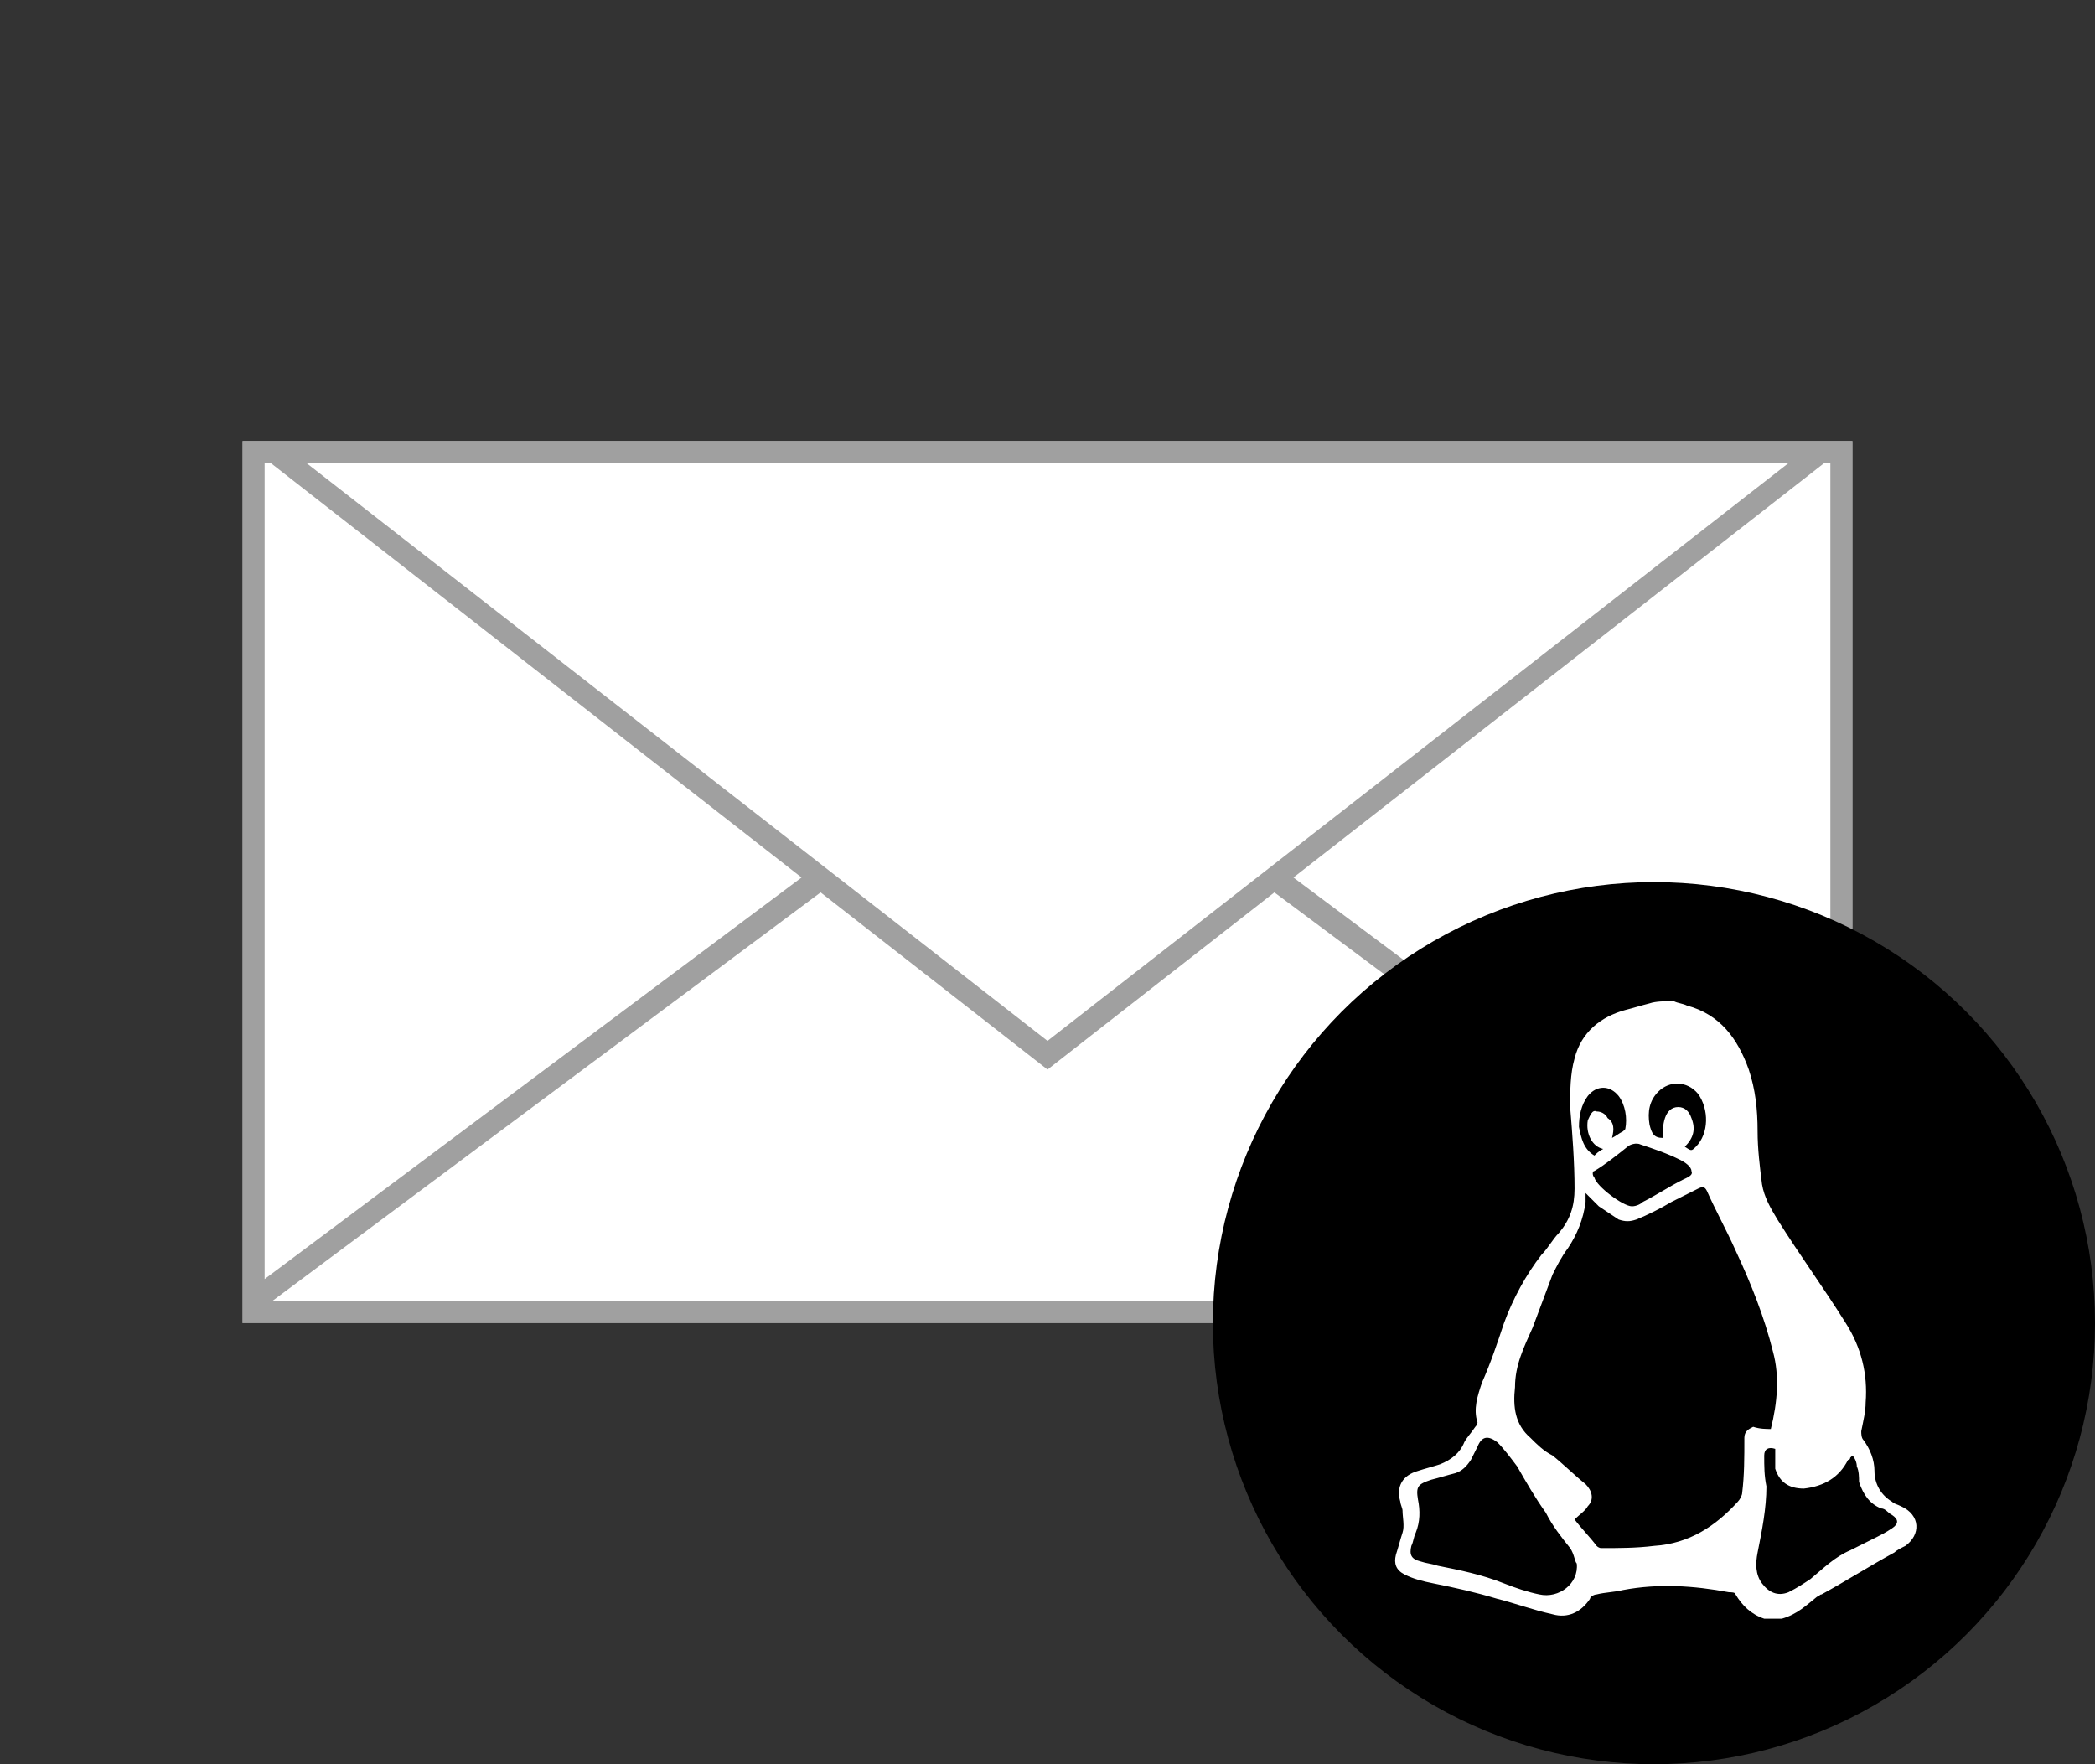
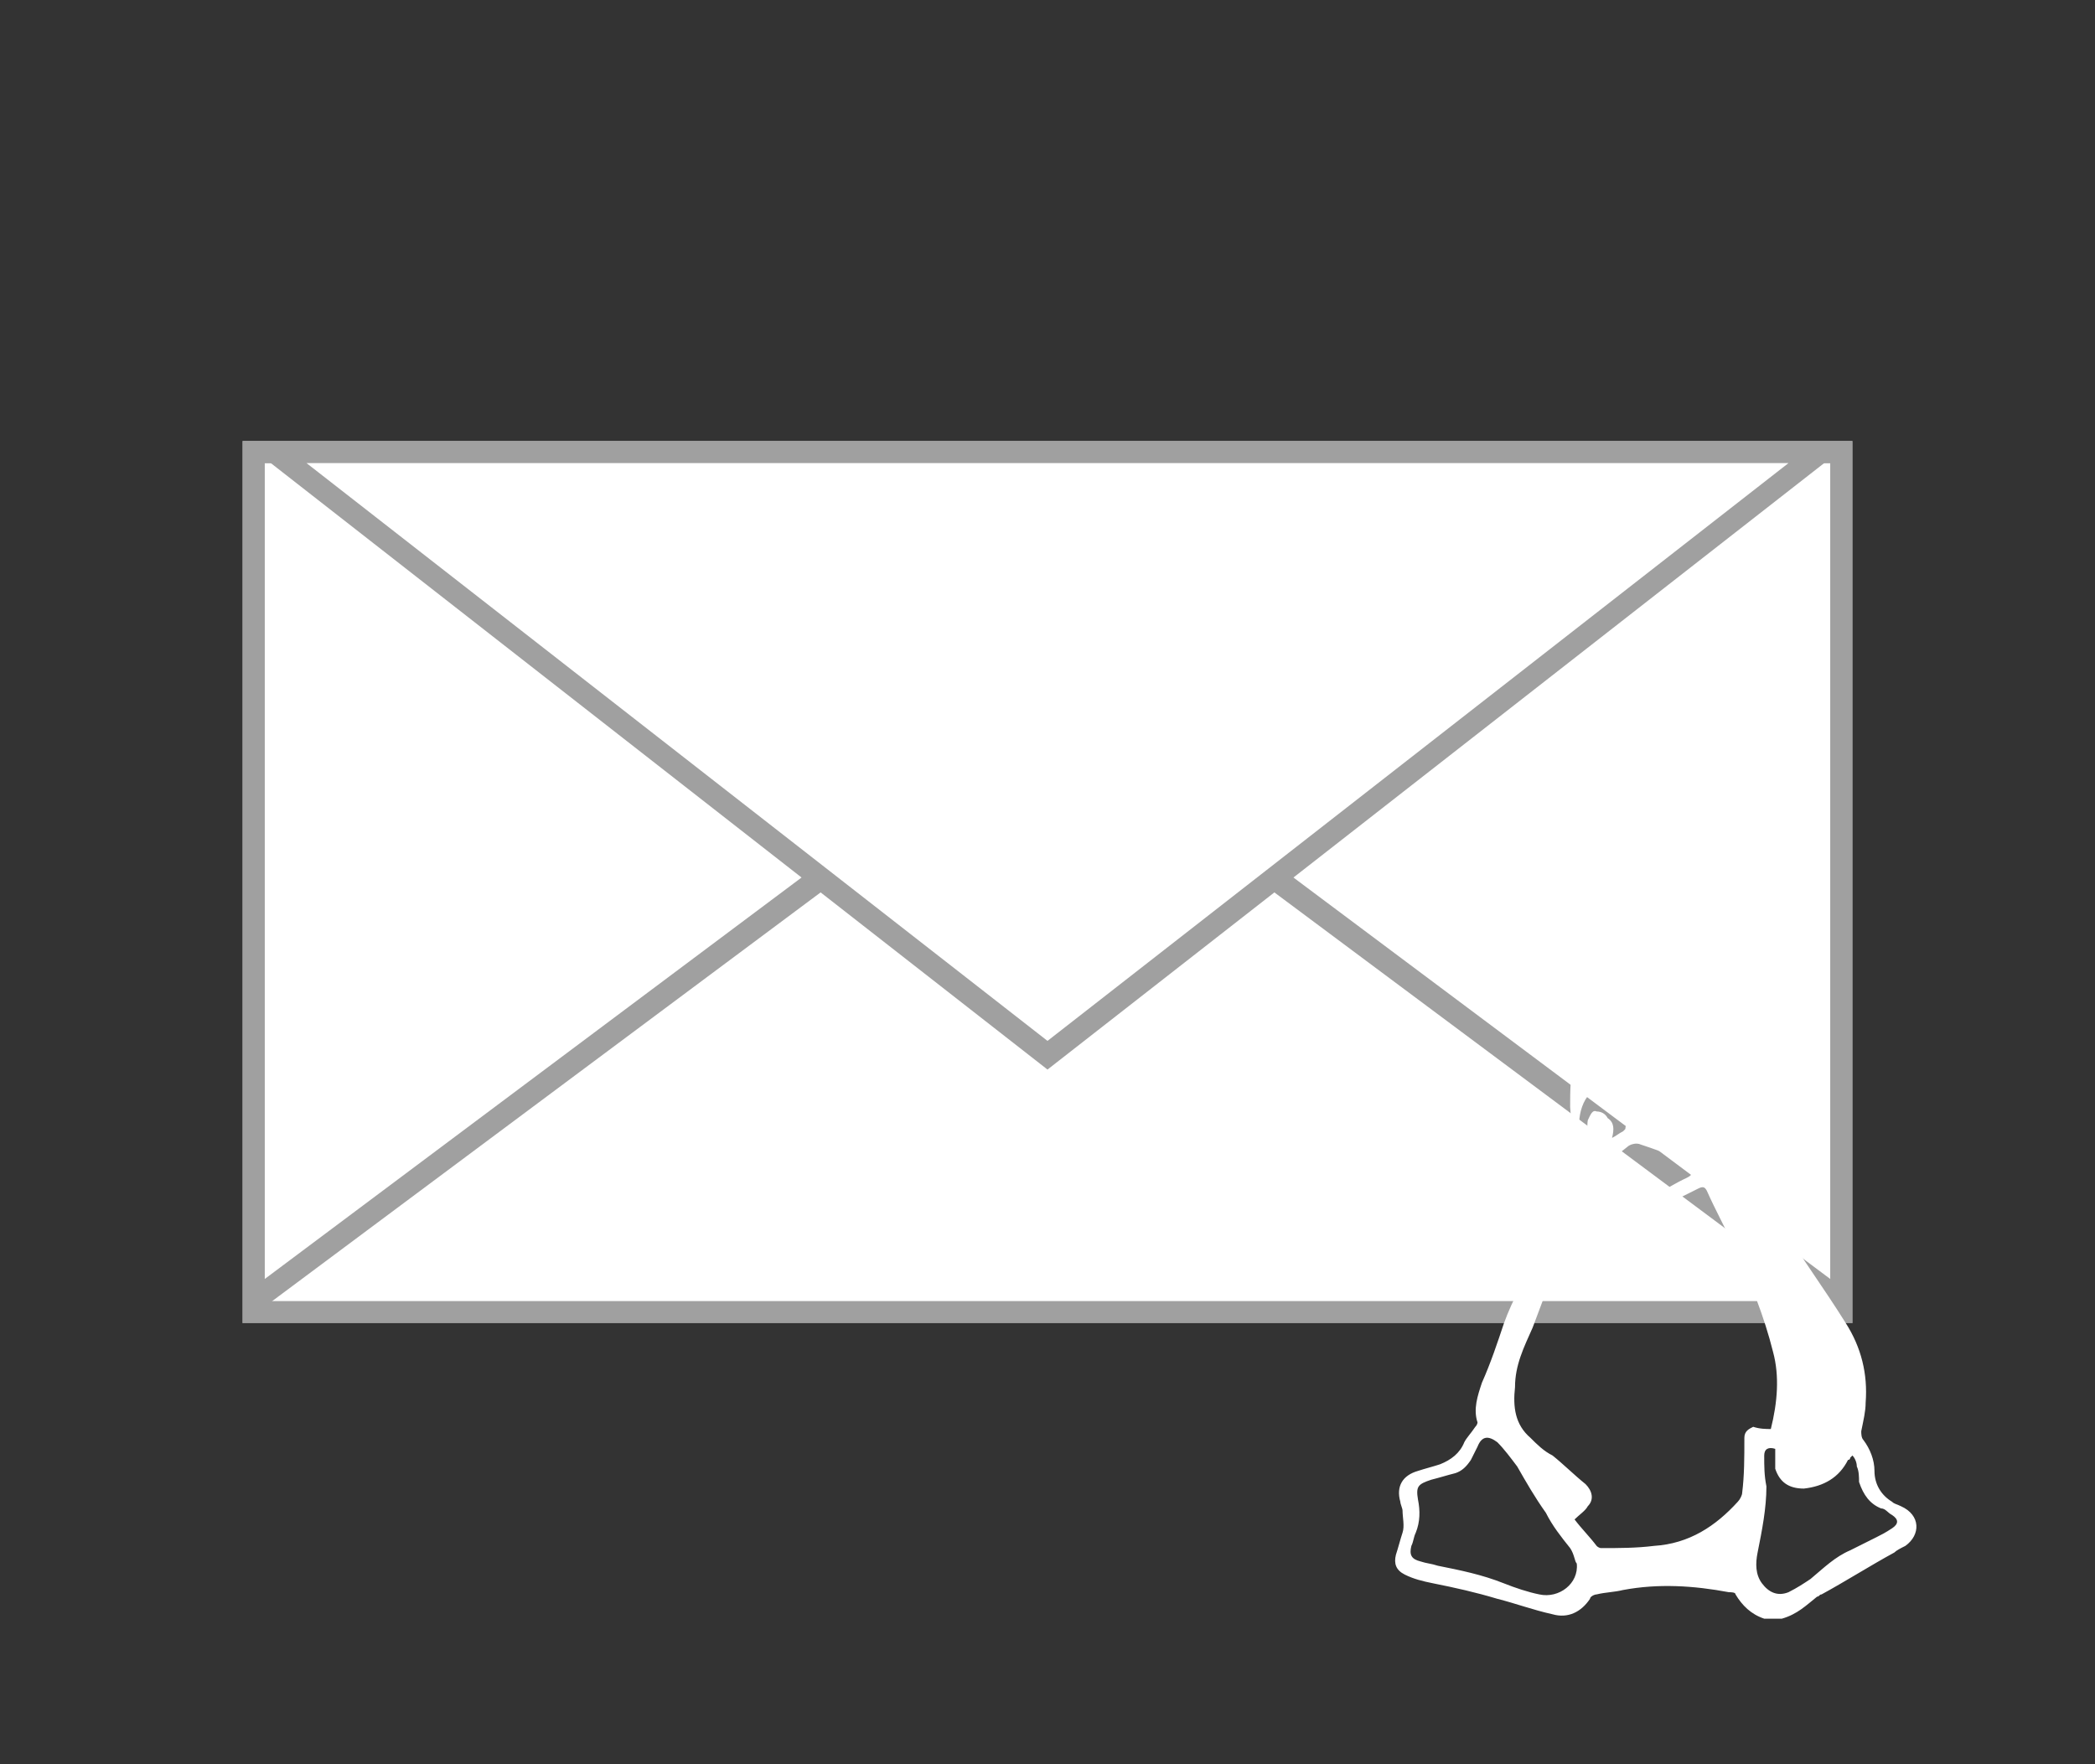
<svg xmlns="http://www.w3.org/2000/svg" version="1.1" x="0px" y="0px" viewBox="0 0 95 80" style="enable-background:new 0 0 95 80;" xml:space="preserve">
  <rect x="0" y="0" width="95" height="80" fill="#333333" stroke="none" />
  <style type="text/css">
	.st0{fill:#FFFFFF;}
	.st1{fill:#A0A0A0;}
</style>
  <g id="Ebene_3">
    <g>
      <rect x="11.5" y="20.5" class="st0" width="72" height="39" />
      <path class="st1" d="M83,21v38H12V21H83 M84,20H11v40h73V20L84,20z" />
    </g>
    <g>
-       <polygon class="st0" points="47.5,32.1 11.5,59 11.5,20.5 83.5,20.5 83.5,59   " />
      <path class="st1" d="M83,21v37L48.1,31.9l-0.6-0.4l-0.6,0.4L12,58V21H83 M84,20H11v40l36.5-27.2L84,60V20L84,20z" />
    </g>
    <g>
      <polygon class="st0" points="12.5,20.5 82.5,20.5 47.5,47.9   " />
      <path class="st1" d="M81.1,21L47.5,47.2L13.9,21H81.1 M84,20H11l36.5,28.5L84,20L84,20z" />
    </g>
  </g>
  <g id="Ebene_4">
-     <circle cx="75" cy="60" r="20" />
    <g>
      <g>
        <path class="st0" d="M75.9,45.4c0.2,0.1,0.4,0.1,0.6,0.2c1.5,0.4,2.3,1.5,2.8,2.9c0.3,0.9,0.4,1.8,0.4,2.8c0,0.8,0.1,1.6,0.2,2.4     c0.1,0.6,0.4,1.1,0.7,1.6c1,1.6,2.1,3.1,3.1,4.7c0.7,1.1,1,2.3,0.9,3.6c0,0.4-0.1,0.8-0.2,1.3c0,0.1,0,0.3,0.1,0.4     c0.3,0.4,0.5,0.9,0.5,1.4c0,0.6,0.3,1.1,0.8,1.4c0.1,0.1,0.2,0.1,0.4,0.2c0.9,0.4,0.9,1.3,0.2,1.8c-0.2,0.1-0.4,0.2-0.5,0.3     c-1.1,0.6-2.2,1.3-3.3,1.9c-0.1,0-0.1,0.1-0.2,0.1c-0.5,0.4-0.9,0.8-1.6,1c-0.3,0-0.5,0-0.8,0c-0.6-0.2-1-0.6-1.3-1.1     c0-0.1-0.2-0.1-0.3-0.1c-1.6-0.3-3.2-0.4-4.8-0.1c-0.4,0.1-0.8,0.1-1.2,0.2c-0.1,0-0.3,0.1-0.3,0.2c-0.4,0.6-1,0.9-1.7,0.7     c-0.9-0.2-1.7-0.5-2.5-0.7c-1-0.3-1.9-0.5-2.9-0.7c-0.5-0.1-0.9-0.2-1.3-0.4c-0.4-0.2-0.5-0.5-0.4-0.9c0.1-0.3,0.2-0.7,0.3-1     c0.1-0.3,0-0.7,0-1c0-0.1-0.1-0.3-0.1-0.4c-0.2-0.7,0.1-1.2,0.8-1.4c0.3-0.1,0.7-0.2,1-0.3c0.5-0.2,0.9-0.5,1.1-1     c0.1-0.2,0.3-0.4,0.5-0.7c0.1-0.1,0.1-0.2,0.1-0.2c-0.2-0.6,0-1.2,0.2-1.8c0.4-0.9,0.7-1.8,1-2.7c0.4-1.1,1-2.2,1.7-3.1     c0.3-0.3,0.5-0.7,0.8-1c0.5-0.6,0.7-1.2,0.7-2c0-1.2-0.1-2.5-0.2-3.7c0-0.7,0-1.5,0.2-2.2c0.3-1.2,1.2-1.9,2.3-2.2     c0.4-0.1,0.7-0.2,1.1-0.3C75.1,45.4,75.5,45.4,75.9,45.4z M80.3,64.8c0.3-1.2,0.4-2.4,0.1-3.5c-0.4-1.6-1-3.1-1.7-4.6     c-0.4-0.9-0.9-1.8-1.3-2.7c-0.1-0.2-0.2-0.2-0.4-0.1c-0.4,0.2-0.8,0.4-1.2,0.6c-0.5,0.3-1.1,0.6-1.6,0.8c-0.3,0.1-0.5,0.1-0.8,0     c-0.3-0.2-0.6-0.4-0.9-0.6c-0.2-0.2-0.4-0.4-0.6-0.6c0,0.1,0,0.3,0,0.4c-0.1,0.8-0.4,1.5-0.8,2.1c-0.3,0.4-0.5,0.8-0.7,1.2     c-0.3,0.8-0.6,1.6-0.9,2.4c-0.4,0.9-0.8,1.7-0.8,2.7c-0.1,0.9,0,1.7,0.7,2.3c0.3,0.3,0.6,0.6,1,0.8c0.5,0.4,1,0.9,1.5,1.3     c0.3,0.3,0.4,0.7,0.1,1c-0.1,0.2-0.4,0.4-0.6,0.6c0.3,0.4,0.7,0.8,1,1.2c0.1,0.1,0.2,0.1,0.2,0.1c0.8,0,1.6,0,2.4-0.1     c1.6-0.1,2.8-0.9,3.8-2c0.1-0.1,0.2-0.3,0.2-0.4c0.1-0.8,0.1-1.6,0.1-2.5c0-0.3,0.2-0.4,0.4-0.5C79.8,64.8,80.1,64.8,80.3,64.8z      M71.5,70.9c-0.1-0.1-0.1-0.4-0.3-0.7c-0.4-0.5-0.8-1-1.1-1.6c-0.5-0.7-0.9-1.4-1.3-2.1c-0.3-0.4-0.6-0.8-0.9-1.1     c-0.4-0.3-0.7-0.3-0.9,0.2c-0.1,0.2-0.2,0.4-0.3,0.6c-0.2,0.3-0.4,0.5-0.7,0.6c-0.4,0.1-0.7,0.2-1.1,0.3     c-0.6,0.2-0.7,0.3-0.6,0.9c0.1,0.5,0.1,1-0.1,1.5c-0.1,0.2-0.1,0.4-0.2,0.6c-0.1,0.4,0,0.6,0.4,0.7c0.3,0.1,0.5,0.1,0.8,0.2     c1,0.2,2,0.4,3,0.8c0.5,0.2,1.1,0.4,1.6,0.5C70.7,72.5,71.6,71.8,71.5,70.9z M80.5,65.7c-0.3-0.1-0.5,0-0.5,0.3     c0,0.5,0,0.9,0.1,1.4c0,1-0.2,2-0.4,3c-0.1,0.5-0.1,1,0.2,1.4c0.3,0.4,0.7,0.6,1.2,0.4c0.4-0.2,0.7-0.4,1-0.6     c0.6-0.5,1.1-1,1.8-1.3c0.4-0.2,0.8-0.4,1.2-0.6c0.2-0.1,0.4-0.2,0.7-0.4c0.3-0.2,0.3-0.4,0-0.6c-0.2-0.1-0.3-0.3-0.5-0.3     c-0.5-0.2-0.8-0.6-1-1.2c0-0.2,0-0.5-0.1-0.7c0-0.2-0.1-0.4-0.2-0.5c-0.1,0.1-0.1,0.1-0.1,0.1c0,0,0,0.1-0.1,0.1     c-0.4,0.8-1.1,1.2-2,1.3c-0.7,0-1.1-0.3-1.3-0.9C80.5,66.2,80.5,66,80.5,65.7z M74,54.7C74,54.7,74,54.7,74,54.7     c0.2,0,0.4-0.1,0.5-0.2c0.6-0.3,1.2-0.7,1.8-1c0.2-0.1,0.5-0.2,0.4-0.4c0-0.2-0.3-0.4-0.5-0.5c-0.6-0.3-1.2-0.5-1.8-0.7     c-0.2-0.1-0.5,0-0.6,0.1c-0.5,0.4-1,0.8-1.5,1.1c-0.1,0-0.1,0.2,0,0.3C72.4,53.8,73.6,54.7,74,54.7C74,54.7,74,54.7,74,54.7z      M76.4,52c0.3,0.2,0.3,0.2,0.5,0c0.6-0.6,0.6-1.7,0.1-2.4c-0.5-0.6-1.3-0.6-1.8-0.1c-0.4,0.4-0.5,0.9-0.4,1.5     c0.1,0.4,0.2,0.6,0.6,0.6c0-0.3,0-0.6,0.1-0.9c0.1-0.3,0.3-0.5,0.6-0.5c0.3,0,0.5,0.2,0.6,0.5C76.9,51.2,76.8,51.6,76.4,52z      M73.1,51.6c0.2-0.1,0.3-0.2,0.5-0.3c0,0,0.1-0.1,0.1-0.1c0.1-0.5,0-1.1-0.3-1.5c-0.4-0.5-1-0.5-1.4,0c-0.3,0.4-0.4,0.9-0.4,1.4     c0.1,0.5,0.2,1,0.7,1.3c0.1-0.1,0.2-0.2,0.4-0.3c-0.5-0.1-0.8-0.7-0.7-1.3c0.1-0.2,0.2-0.5,0.4-0.4c0.2,0,0.4,0.1,0.5,0.3     C73.2,50.9,73.2,51.2,73.1,51.6z" />
      </g>
    </g>
  </g>
</svg>